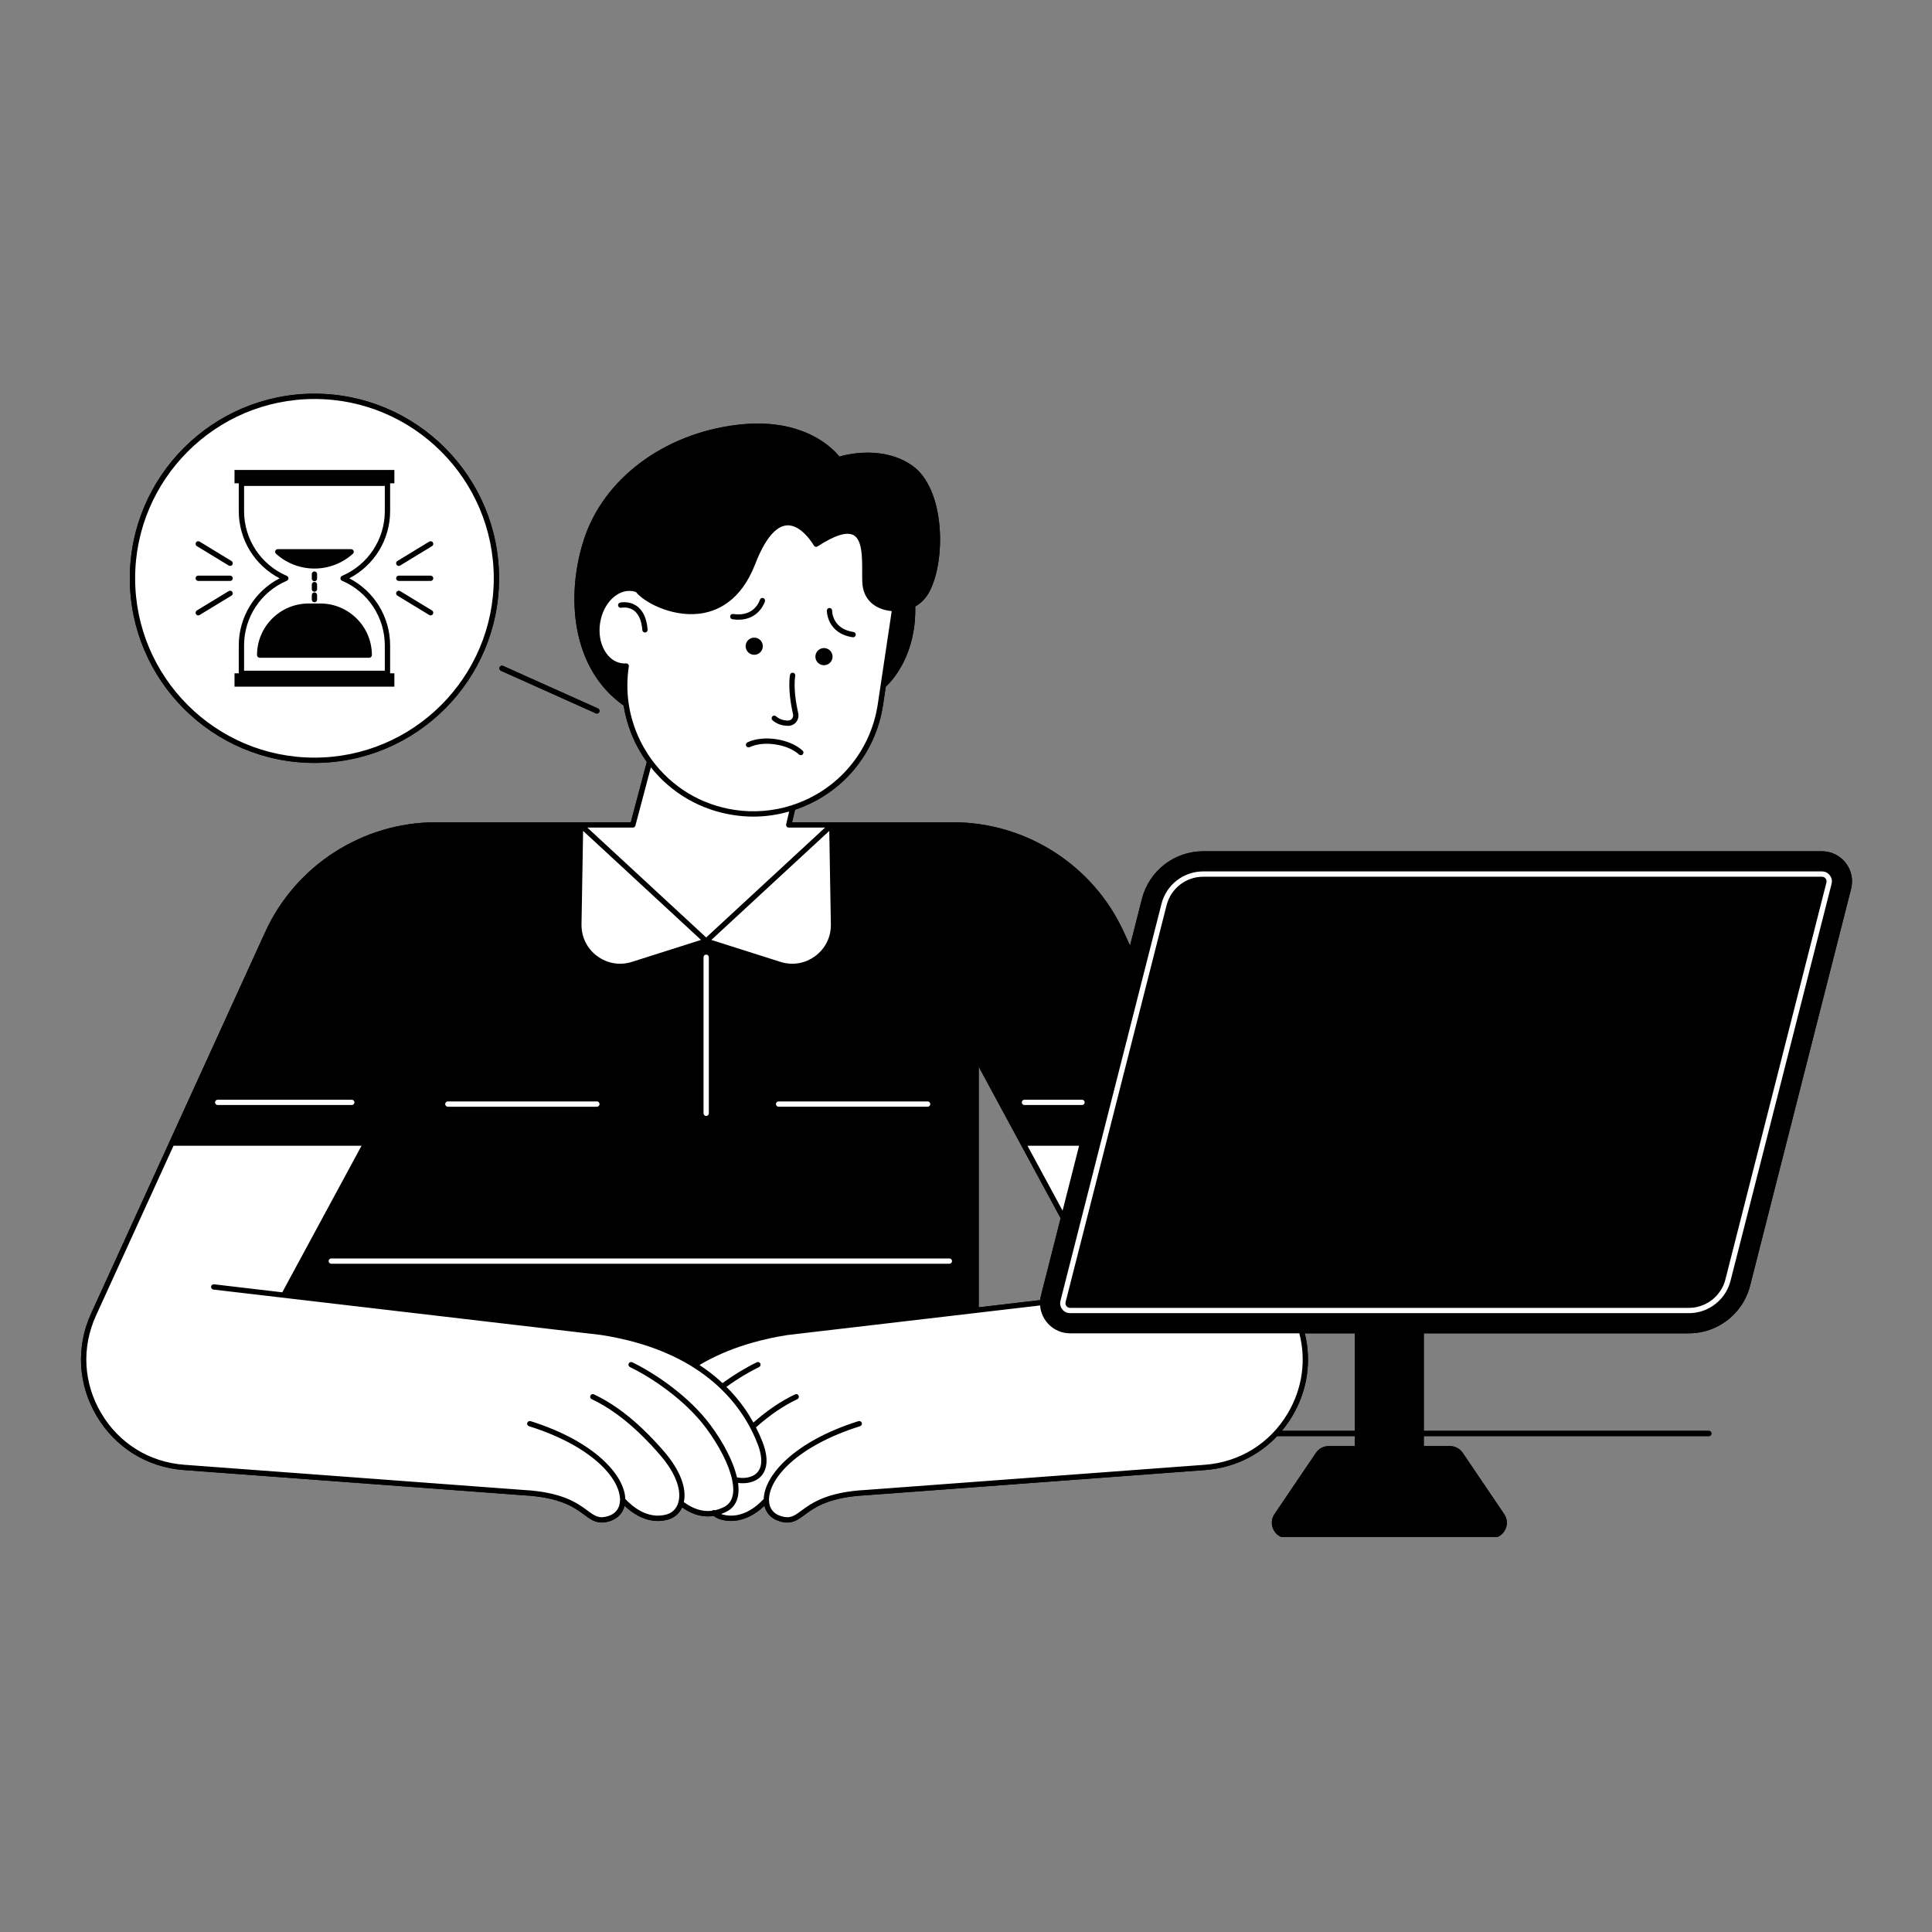
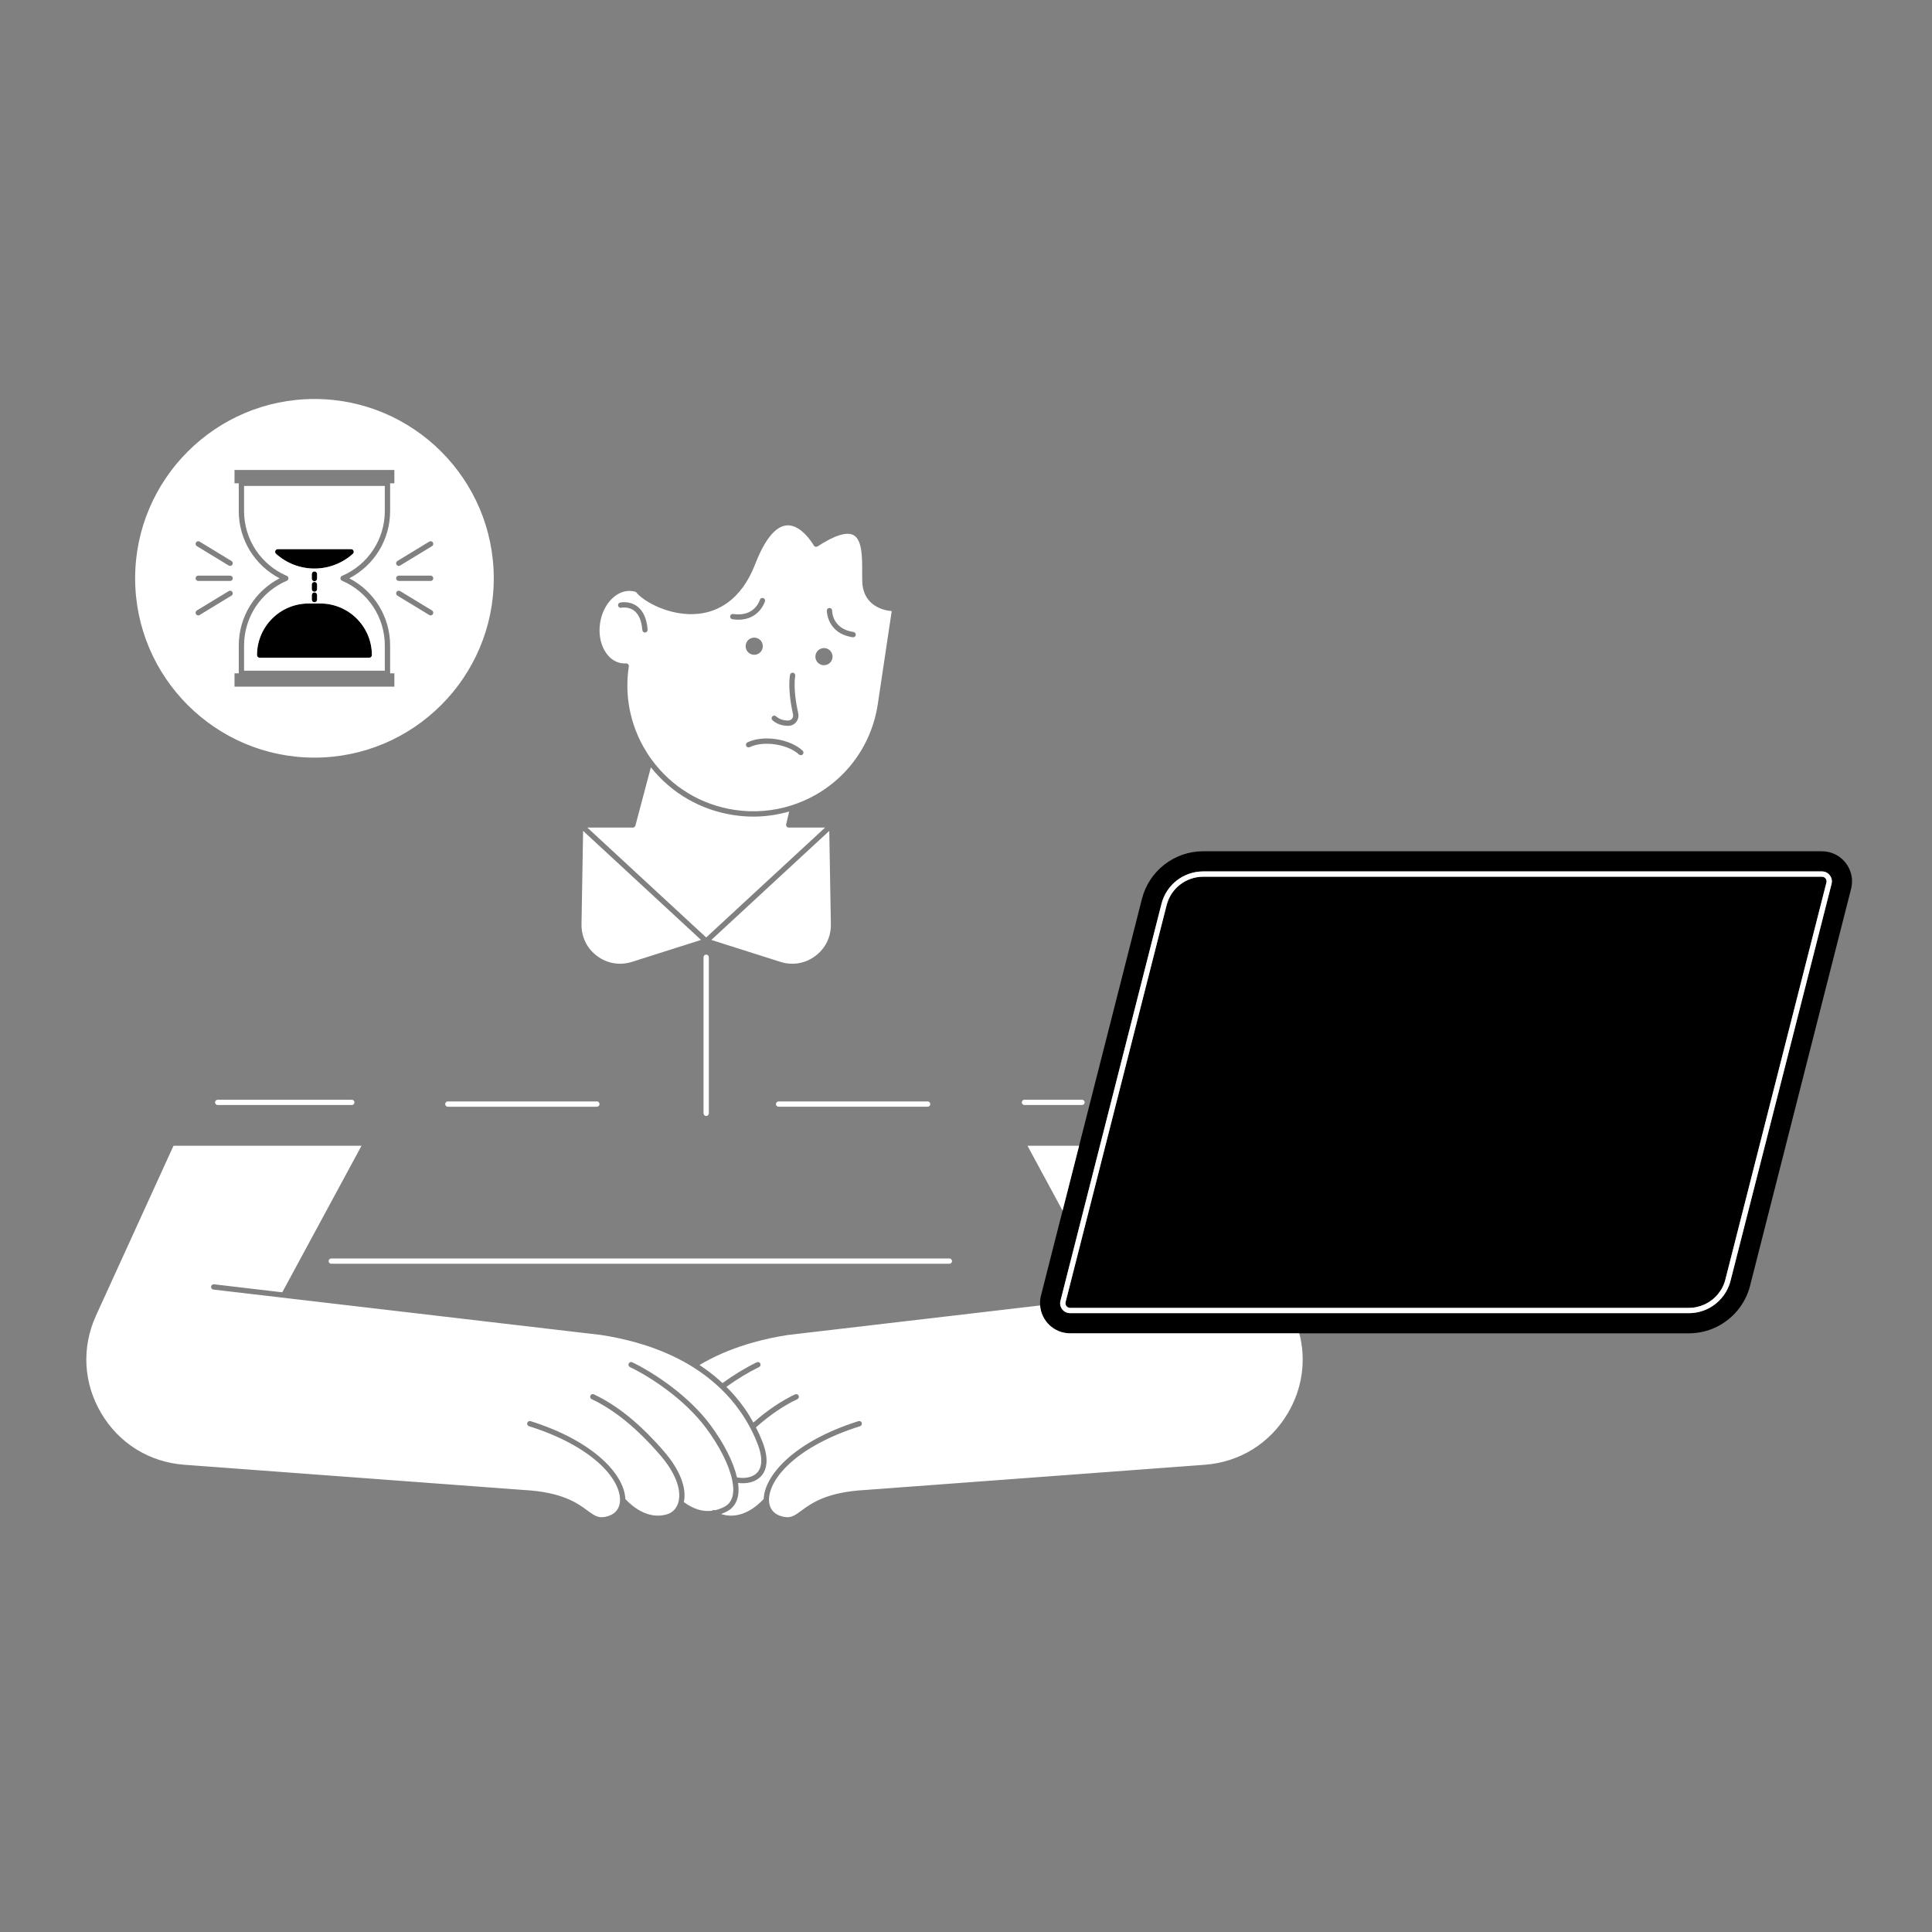
<svg xmlns="http://www.w3.org/2000/svg" width="500" zoomAndPan="magnify" viewBox="0 0 375 375" height="500" preserveAspectRatio="xMidYMid meet" version="1.0">
  <rect x="0" y="0" width="375" height="375" fill="#808080" stroke="none" />
  <defs>
    <clipPath id="9911f79f3b">
-       <path d="M 15 76.316 L 360 76.316 L 360 298.316 L 15 298.316 Z M 15 76.316 " clip-rule="nonzero" />
-     </clipPath>
+       </clipPath>
    <clipPath id="3118e3fd9d">
-       <path d="M 15 76.316 L 333 76.316 L 333 298.316 L 15 298.316 Z M 15 76.316 " clip-rule="nonzero" />
-     </clipPath>
+       </clipPath>
  </defs>
  <g clip-path="url(#9911f79f3b)">
-     <path fill="#000000" d="M 96.969 129.512 C 97.086 129.25 97.391 129.133 97.648 129.25 L 116.066 137.512 C 116.328 137.629 116.441 137.934 116.324 138.191 C 116.242 138.383 116.051 138.496 115.855 138.496 C 115.785 138.496 115.715 138.484 115.645 138.453 L 97.227 130.191 C 96.969 130.074 96.852 129.77 96.969 129.512 Z M 61.035 148.082 C 80.793 148.082 96.867 132.008 96.867 112.25 C 96.867 92.492 80.793 76.414 61.035 76.414 C 41.273 76.414 25.199 92.488 25.199 112.25 C 25.199 132.008 41.273 148.082 61.035 148.082 Z M 359.297 172.516 L 351.738 202.207 L 339.688 249.559 C 339.23 251.355 338.391 252.973 337.266 254.328 C 334.996 257.09 331.559 258.797 327.805 258.797 L 276.359 258.797 L 276.359 277.727 L 331.68 277.727 C 331.965 277.727 332.195 277.957 332.195 278.238 C 332.195 278.523 331.965 278.754 331.68 278.754 L 276.359 278.754 L 276.359 280.684 L 281.438 280.684 C 282.434 280.684 283.359 281.176 283.914 282 L 291.957 293.883 C 292.59 294.82 292.652 295.977 292.121 296.973 C 291.594 297.969 290.602 298.562 289.477 298.562 L 249.859 298.562 C 248.734 298.562 247.746 297.969 247.219 296.973 C 246.688 295.977 246.75 294.82 247.383 293.883 L 255.422 282 C 255.977 281.176 256.902 280.684 257.902 280.684 L 262.977 280.684 L 262.977 278.754 L 247.887 278.754 C 244.258 282.586 239.367 284.934 233.91 285.336 L 168.094 290.227 C 160.82 290.613 158.137 292.59 156.18 294.031 C 155.082 294.84 154.16 295.52 152.816 295.52 C 152.352 295.52 151.836 295.438 151.25 295.254 C 149.719 294.773 148.723 293.711 148.375 292.273 C 146.379 294.191 144.121 295.211 141.891 295.211 C 141.246 295.211 140.602 295.125 139.965 294.953 C 139.426 294.805 138.938 294.559 138.508 294.234 C 138.129 294.293 137.75 294.332 137.375 294.332 C 135.723 294.332 134.078 293.754 132.395 292.594 C 131.859 293.766 130.887 294.609 129.641 294.953 C 128.969 295.137 128.32 295.219 127.695 295.219 C 124.867 295.219 122.574 293.551 121.23 292.273 C 120.887 293.711 119.887 294.773 118.359 295.254 C 117.77 295.438 117.258 295.516 116.793 295.516 C 115.449 295.516 114.523 294.836 113.43 294.031 C 111.469 292.586 108.789 290.609 101.523 290.227 L 35.695 285.336 C 28.57 284.809 22.395 280.977 18.758 274.828 C 15.117 268.676 14.734 261.422 17.699 254.922 L 51.469 180.922 C 57.375 167.969 70.395 159.602 84.633 159.602 L 122.438 159.602 L 125.543 147.891 C 123.211 144.648 121.66 140.879 121.047 136.945 C 110.836 129.758 109.801 115.613 113.336 104.727 C 117.152 92.945 128.801 84.207 143.008 82.469 C 155.945 80.883 161.727 87.121 162.918 88.625 C 164.574 88.145 171.48 86.484 177.039 90.359 C 183.383 94.785 183.656 108.465 180.465 114.711 C 179.703 116.199 178.684 117.129 177.645 117.715 C 177.852 126.785 173.539 131.766 171.922 133.305 L 171.402 136.797 C 169.973 146.332 163.438 154.105 154.312 157.168 L 153.742 159.602 L 184.977 159.602 C 199.215 159.602 212.23 167.969 218.137 180.922 L 219.34 183.555 L 221.652 174.469 C 223.035 169.035 227.93 165.23 233.535 165.23 L 353.633 165.23 C 357.445 165.23 360.234 168.82 359.297 172.516 Z M 201.898 252.348 C 201.93 252.07 201.973 251.793 202.043 251.512 L 205.871 236.461 L 189.973 207.062 L 189.973 253.746 Z M 262.977 258.797 L 253.258 258.797 C 254.598 264.211 253.781 269.875 250.852 274.828 C 250.238 275.863 249.551 276.828 248.801 277.727 L 262.977 277.727 Z M 262.977 258.797 " fill-opacity="1" fill-rule="nonzero" />
-   </g>
-   <path fill="#000000" d="M 184.977 160.633 L 160.141 160.633 L 137.07 181.961 L 114 160.633 L 84.633 160.633 C 70.797 160.633 58.148 168.766 52.406 181.352 L 33.676 222.395 L 70.172 222.395 L 70.305 222.148 C 70.309 222.141 70.312 222.141 70.316 222.133 L 79.414 205.305 C 79.551 205.055 79.863 204.961 80.113 205.098 C 80.363 205.23 80.457 205.543 80.32 205.793 L 71.215 222.637 C 71.211 222.641 71.207 222.645 71.203 222.648 L 55.891 250.965 L 116.812 258.098 C 119.234 258.473 121.566 258.977 123.77 259.598 C 127.25 260.578 130.457 261.875 133.301 263.449 C 133.789 263.719 134.289 264.012 134.805 264.328 C 135.309 264.02 135.812 263.719 136.312 263.445 C 139.156 261.875 142.363 260.578 145.84 259.598 C 148.043 258.977 150.375 258.473 152.777 258.102 L 188.941 253.867 L 188.941 189.844 C 188.941 189.559 189.172 189.328 189.457 189.328 C 189.738 189.328 189.969 189.559 189.969 189.844 L 189.969 204.898 L 199.434 222.391 L 209.453 222.391 L 210.32 218.984 L 218.934 185.145 L 217.203 181.348 C 211.461 168.762 198.812 160.633 184.977 160.633 Z M 68.281 214.484 L 42.258 214.484 C 41.973 214.484 41.742 214.254 41.742 213.973 C 41.742 213.688 41.973 213.457 42.258 213.457 L 68.281 213.457 C 68.566 213.457 68.797 213.688 68.797 213.973 C 68.797 214.254 68.566 214.484 68.281 214.484 Z M 180.57 214.301 C 180.57 214.586 180.34 214.816 180.059 214.816 L 151.125 214.816 C 150.84 214.816 150.609 214.582 150.609 214.301 C 150.609 214.016 150.84 213.785 151.125 213.785 L 180.059 213.785 C 180.34 213.785 180.57 214.016 180.57 214.301 Z M 136.555 185.801 C 136.555 185.516 136.785 185.285 137.07 185.285 C 137.355 185.285 137.586 185.516 137.586 185.801 L 137.586 216.094 C 137.586 216.379 137.355 216.609 137.07 216.609 C 136.785 216.609 136.555 216.379 136.555 216.094 Z M 161.27 179.406 C 161.312 181.855 160.211 184.098 158.246 185.562 C 156.281 187.027 153.816 187.441 151.48 186.699 L 138.07 182.438 L 160.961 161.273 Z M 113.18 161.277 L 136.07 182.441 L 122.66 186.699 C 120.324 187.441 117.859 187.027 115.895 185.562 C 113.93 184.102 112.828 181.855 112.871 179.406 Z M 86.926 213.785 L 115.859 213.785 C 116.145 213.785 116.371 214.016 116.371 214.301 C 116.371 214.582 116.141 214.812 115.859 214.812 L 86.926 214.812 C 86.641 214.812 86.41 214.582 86.41 214.301 C 86.41 214.016 86.641 213.785 86.926 213.785 Z M 184.277 245.293 L 64.301 245.293 C 64.016 245.293 63.785 245.062 63.785 244.781 C 63.785 244.496 64.016 244.266 64.301 244.266 L 184.277 244.266 C 184.562 244.266 184.789 244.496 184.789 244.781 C 184.789 245.062 184.559 245.293 184.277 245.293 Z M 210.023 214.484 L 198.848 214.484 C 198.562 214.484 198.332 214.254 198.332 213.973 C 198.332 213.688 198.566 213.457 198.848 213.457 L 210.023 213.457 C 210.305 213.457 210.535 213.688 210.535 213.973 C 210.535 214.254 210.305 214.484 210.023 214.484 Z M 262.977 258.797 L 276.359 258.797 L 276.359 280.684 L 262.977 280.684 Z M 257.902 281.711 L 281.434 281.711 C 282.09 281.711 282.695 282.035 283.059 282.574 L 291.105 294.461 C 291.52 295.074 291.559 295.832 291.211 296.488 C 290.863 297.141 290.215 297.531 289.477 297.531 L 249.859 297.531 C 249.121 297.531 248.473 297.141 248.129 296.488 C 247.777 295.836 247.82 295.074 248.234 294.461 L 256.273 282.574 C 256.637 282.035 257.246 281.711 257.902 281.711 Z M 257.902 281.711 " fill-opacity="1" fill-rule="nonzero" />
+     </g>
  <g clip-path="url(#3118e3fd9d)">
-     <path fill="#000000" d="M 61.035 148.082 C 80.793 148.082 96.867 132.008 96.867 112.25 C 96.867 92.492 80.793 76.414 61.035 76.414 C 41.273 76.414 25.199 92.488 25.199 112.25 C 25.199 132.008 41.273 148.082 61.035 148.082 Z M 61.035 77.445 C 80.227 77.445 95.84 93.059 95.84 112.25 C 95.84 131.441 80.227 147.055 61.035 147.055 C 41.844 147.055 26.23 131.441 26.23 112.25 C 26.23 93.059 41.844 77.445 61.035 77.445 Z M 76.547 130.691 L 75.723 130.691 L 75.723 125.289 C 75.723 119.77 72.648 114.762 67.801 112.25 C 72.648 109.734 75.723 104.73 75.723 99.207 L 75.723 93.805 L 76.547 93.805 L 76.547 91.223 L 45.52 91.223 L 45.52 93.805 L 46.344 93.805 L 46.344 99.207 C 46.344 104.73 49.422 109.734 54.27 112.25 C 49.422 114.762 46.344 119.766 46.344 125.289 L 46.344 130.691 L 45.52 130.691 L 45.52 133.277 L 76.547 133.277 Z M 47.375 125.289 C 47.375 119.809 50.633 114.875 55.676 112.723 C 55.863 112.641 55.988 112.457 55.988 112.25 C 55.988 112.043 55.863 111.855 55.676 111.777 C 50.633 109.621 47.375 104.688 47.375 99.207 L 47.375 94.32 L 74.691 94.32 L 74.691 99.207 C 74.691 104.688 71.434 109.621 66.391 111.777 C 66.203 111.855 66.078 112.043 66.078 112.25 C 66.078 112.457 66.203 112.641 66.391 112.723 C 71.434 114.875 74.691 119.809 74.691 125.289 L 74.691 130.176 L 47.375 130.176 Z M 76.887 112.25 C 76.887 111.965 77.117 111.734 77.402 111.734 L 83.586 111.734 C 83.871 111.734 84.102 111.965 84.102 112.25 C 84.102 112.531 83.871 112.762 83.586 112.762 L 77.402 112.762 C 77.117 112.766 76.887 112.531 76.887 112.25 Z M 84.027 119.199 C 83.93 119.359 83.762 119.449 83.586 119.449 C 83.496 119.449 83.402 119.422 83.32 119.371 L 77.133 115.609 C 76.891 115.461 76.812 115.145 76.961 114.902 C 77.109 114.656 77.426 114.582 77.668 114.73 L 83.855 118.492 C 84.098 118.641 84.176 118.957 84.027 119.199 Z M 76.961 109.598 C 76.812 109.355 76.891 109.035 77.133 108.891 L 83.32 105.125 C 83.562 104.977 83.879 105.055 84.027 105.297 C 84.176 105.539 84.098 105.855 83.855 106.004 L 77.668 109.77 C 77.586 109.82 77.492 109.844 77.402 109.844 C 77.227 109.844 77.059 109.758 76.961 109.598 Z M 37.965 112.25 C 37.965 111.965 38.195 111.734 38.48 111.734 L 44.668 111.734 C 44.949 111.734 45.18 111.965 45.18 112.25 C 45.18 112.531 44.949 112.762 44.668 112.762 L 38.48 112.762 C 38.195 112.766 37.965 112.531 37.965 112.25 Z M 38.039 105.297 C 38.188 105.055 38.508 104.977 38.746 105.125 L 44.934 108.891 C 45.176 109.035 45.254 109.355 45.105 109.598 C 45.008 109.758 44.84 109.844 44.668 109.844 C 44.574 109.844 44.484 109.82 44.398 109.77 L 38.211 106.004 C 37.969 105.855 37.891 105.539 38.039 105.297 Z M 45.105 114.902 C 45.254 115.145 45.176 115.461 44.934 115.609 L 38.746 119.371 C 38.664 119.422 38.57 119.449 38.48 119.449 C 38.305 119.449 38.137 119.359 38.039 119.199 C 37.891 118.957 37.969 118.641 38.211 118.492 L 44.398 114.73 C 44.641 114.582 44.957 114.656 45.105 114.902 Z M 96.969 129.512 C 97.086 129.25 97.391 129.133 97.648 129.25 L 116.066 137.512 C 116.328 137.629 116.441 137.934 116.324 138.191 C 116.242 138.383 116.051 138.496 115.855 138.496 C 115.785 138.496 115.715 138.484 115.645 138.453 L 97.227 130.191 C 96.969 130.074 96.852 129.77 96.969 129.512 Z M 276.359 278.754 L 276.359 277.723 L 331.68 277.723 C 331.965 277.723 332.195 277.957 332.195 278.238 C 332.195 278.523 331.965 278.754 331.68 278.754 Z M 248.801 277.723 C 249.551 276.824 250.238 275.863 250.852 274.828 C 253.781 269.875 254.598 264.211 253.258 258.797 L 252.195 258.797 C 253.559 264.023 252.797 269.516 249.965 274.301 C 246.5 280.16 240.621 283.805 233.836 284.309 L 168.027 289.199 C 160.457 289.602 157.516 291.77 155.566 293.203 C 154.141 294.254 153.355 294.836 151.559 294.27 C 150.094 293.812 149.277 292.711 149.262 291.168 C 149.262 291.164 149.266 291.16 149.266 291.152 C 149.266 291.148 149.262 291.141 149.262 291.133 C 149.254 286.918 154.773 280.652 166.934 276.824 C 167.203 276.738 167.355 276.449 167.27 276.18 C 167.184 275.91 166.895 275.758 166.621 275.844 C 154.141 279.773 148.383 286.371 148.238 290.949 C 146.992 292.297 143.957 294.98 140.238 293.957 C 140.148 293.934 140.07 293.891 139.98 293.859 C 140.324 293.734 140.672 293.59 141.016 293.414 C 142.332 292.746 143.738 291.238 143.258 287.836 C 143.543 287.871 143.836 287.895 144.141 287.895 C 145.305 287.895 146.574 287.594 147.504 286.75 C 148.25 286.074 149.059 284.77 148.699 282.398 C 148.582 281.598 148.34 280.738 147.988 279.84 C 147.613 278.879 147.188 277.949 146.73 277.051 C 149.402 274.676 152.105 272.832 154.766 271.574 C 155.023 271.453 155.133 271.148 155.012 270.891 C 154.891 270.633 154.586 270.523 154.328 270.645 C 151.641 271.914 148.918 273.758 146.23 276.121 C 145.699 275.16 145.129 274.219 144.504 273.336 C 143.473 271.867 142.289 270.477 140.988 269.184 C 143.09 267.672 145.27 266.348 147.336 265.348 C 147.594 265.223 147.699 264.914 147.578 264.66 C 147.453 264.402 147.145 264.297 146.891 264.422 C 144.719 265.469 142.43 266.867 140.234 268.457 C 140.023 268.258 139.816 268.062 139.594 267.867 C 138.422 266.824 137.133 265.848 135.77 264.949 C 136.117 264.738 136.465 264.539 136.809 264.352 C 139.586 262.812 142.723 261.547 146.121 260.59 C 148.281 259.977 150.574 259.484 152.918 259.121 L 201.883 253.387 C 201.855 253.047 201.863 252.699 201.898 252.348 L 189.973 253.746 L 189.973 207.062 L 205.875 236.461 L 206.25 234.988 L 199.434 222.395 L 189.973 204.898 L 189.973 189.844 C 189.973 189.559 189.742 189.332 189.457 189.332 C 189.172 189.332 188.941 189.562 188.941 189.844 L 188.941 253.867 L 152.781 258.102 C 150.379 258.473 148.043 258.977 145.844 259.598 C 142.367 260.578 139.16 261.875 136.312 263.449 C 135.816 263.719 135.309 264.02 134.805 264.332 C 134.289 264.012 133.793 263.719 133.301 263.449 C 130.457 261.875 127.25 260.582 123.77 259.598 C 121.57 258.977 119.234 258.473 116.812 258.098 L 55.895 250.965 L 71.207 222.648 C 71.207 222.645 71.215 222.645 71.215 222.637 L 80.324 205.793 C 80.461 205.543 80.367 205.23 80.117 205.098 C 79.863 204.961 79.551 205.055 79.418 205.305 L 70.316 222.133 C 70.316 222.141 70.309 222.145 70.305 222.148 L 70.172 222.395 L 54.793 250.836 L 41.543 249.285 C 41.266 249.254 41.004 249.453 40.973 249.734 C 40.938 250.02 41.141 250.273 41.422 250.305 L 116.676 259.117 C 119.039 259.484 121.328 259.977 123.492 260.59 C 126.895 261.551 130.031 262.816 132.805 264.352 C 133.367 264.66 133.934 264.992 134.539 265.371 C 136.113 266.359 137.586 267.457 138.914 268.637 C 139.234 268.922 139.543 269.203 139.84 269.488 C 141.266 270.852 142.551 272.344 143.66 273.93 C 144.383 274.953 145.051 276.039 145.641 277.164 C 146.16 278.148 146.613 279.145 147.031 280.215 C 147.355 281.043 147.578 281.828 147.684 282.555 C 147.918 284.098 147.625 285.254 146.812 285.988 C 145.801 286.91 144.219 286.984 143.051 286.758 C 142.363 283.777 140.492 280.086 137.859 276.547 C 133.727 271 127.121 266.547 122.723 264.422 C 122.465 264.293 122.16 264.406 122.035 264.66 C 121.914 264.918 122.02 265.223 122.273 265.348 C 126.57 267.426 133.012 271.766 137.035 277.164 C 139.68 280.715 141.535 284.41 142.125 287.301 C 142.668 289.945 142.137 291.691 140.551 292.496 C 139.949 292.801 139.348 293.016 138.758 293.145 C 138.57 293.059 138.355 293.09 138.199 293.234 C 136.406 293.473 134.609 292.926 132.734 291.566 C 133.332 288.844 131.973 285.309 128.945 281.793 C 124.344 276.461 119.875 272.816 115.285 270.645 C 115.027 270.523 114.723 270.633 114.598 270.891 C 114.477 271.148 114.586 271.453 114.844 271.574 C 119.305 273.684 123.66 277.246 128.164 282.465 C 131.098 285.871 132.371 289.215 131.66 291.648 C 131.316 292.828 130.504 293.652 129.371 293.961 C 125.648 294.984 122.617 292.301 121.371 290.949 C 121.227 286.375 115.473 279.773 102.988 275.844 C 102.715 275.758 102.426 275.91 102.344 276.18 C 102.258 276.453 102.406 276.742 102.68 276.828 C 114.84 280.652 120.359 286.922 120.352 291.137 C 120.352 291.145 120.348 291.148 120.348 291.156 C 120.348 291.16 120.348 291.164 120.348 291.168 C 120.332 292.711 119.52 293.812 118.055 294.27 C 116.258 294.836 115.473 294.258 114.043 293.203 C 112.094 291.77 109.152 289.602 101.59 289.199 L 35.777 284.312 C 28.988 283.809 23.109 280.16 19.645 274.305 C 16.18 268.449 15.816 261.539 18.641 255.348 L 33.68 222.395 L 52.41 181.352 C 58.148 168.766 70.797 160.633 84.637 160.633 L 122.836 160.633 C 123.07 160.633 123.273 160.477 123.332 160.25 L 126.336 148.938 C 130.355 153.973 136.035 157.258 142.445 158.215 C 143.695 158.406 144.973 158.504 146.246 158.504 C 148.598 158.504 150.922 158.156 153.18 157.516 L 152.594 160 C 152.559 160.152 152.594 160.312 152.691 160.438 C 152.793 160.559 152.941 160.633 153.098 160.633 L 184.98 160.633 C 198.816 160.633 211.465 168.762 217.207 181.348 L 218.938 185.145 L 219.344 183.555 L 218.141 180.922 C 212.234 167.969 199.219 159.602 184.977 159.602 L 153.746 159.602 L 154.316 157.168 C 163.441 154.105 169.977 146.332 171.406 136.797 L 171.926 133.305 C 173.543 131.766 177.855 126.785 177.648 117.715 C 178.688 117.129 179.707 116.199 180.469 114.711 C 183.66 108.465 183.387 94.785 177.043 90.359 C 171.484 86.484 164.578 88.145 162.922 88.625 C 161.727 87.121 155.945 80.883 143.012 82.469 C 128.805 84.207 117.156 92.945 113.336 104.723 C 109.805 115.613 110.836 129.758 121.051 136.945 C 121.668 140.875 123.215 144.648 125.547 147.891 L 122.441 159.602 L 84.637 159.602 C 70.398 159.602 57.379 167.969 51.473 180.922 L 17.699 254.922 C 14.734 261.422 15.117 268.676 18.758 274.828 C 22.398 280.977 28.57 284.809 35.699 285.336 L 101.523 290.227 C 108.789 290.613 111.473 292.586 113.43 294.031 C 114.523 294.836 115.449 295.516 116.793 295.516 C 117.258 295.516 117.77 295.438 118.359 295.254 C 119.887 294.773 120.887 293.711 121.234 292.273 C 122.574 293.551 124.867 295.219 127.695 295.219 C 128.32 295.219 128.973 295.137 129.645 294.953 C 130.887 294.609 131.859 293.766 132.395 292.594 C 134.078 293.754 135.723 294.332 137.375 294.332 C 137.754 294.332 138.129 294.293 138.508 294.234 C 138.938 294.559 139.426 294.805 139.965 294.953 C 140.602 295.125 141.246 295.211 141.895 295.211 C 144.121 295.211 146.383 294.191 148.375 292.273 C 148.723 293.711 149.723 294.773 151.25 295.254 C 151.836 295.438 152.352 295.52 152.816 295.52 C 154.16 295.52 155.086 294.836 156.18 294.031 C 158.137 292.59 160.82 290.613 168.094 290.227 L 233.914 285.336 C 239.367 284.934 244.258 282.586 247.891 278.754 L 262.977 278.754 L 262.977 277.723 Z M 153.719 156.289 C 153.699 156.297 153.68 156.305 153.66 156.312 C 150.094 157.457 146.27 157.758 142.594 157.199 C 136.113 156.23 130.402 152.785 126.523 147.5 C 126.52 147.496 126.52 147.492 126.516 147.488 C 124.156 144.277 122.605 140.504 122.027 136.574 C 121.68 134.199 121.688 131.789 122.051 129.359 C 122.074 129.207 122.027 129.047 121.926 128.934 C 121.82 128.82 121.668 128.758 121.516 128.766 C 121.168 128.785 120.906 128.777 120.66 128.734 C 119.289 128.531 118.098 127.629 117.305 126.191 C 116.484 124.707 116.191 122.848 116.473 120.953 C 117.055 117.094 119.875 114.305 122.758 114.734 C 122.973 114.766 123.199 114.828 123.449 114.914 C 124.844 116.742 130.121 119.734 135.625 119.129 C 139.074 118.746 143.773 116.766 146.586 109.488 C 148.422 104.73 150.539 102.137 152.711 101.977 C 155.602 101.762 157.934 105.836 157.957 105.879 C 158.027 106 158.148 106.09 158.285 106.125 C 158.422 106.156 158.57 106.133 158.688 106.059 C 162.008 103.895 164.359 103.16 165.676 103.879 C 167.359 104.793 167.352 108.18 167.344 110.898 C 167.344 111.645 167.344 112.352 167.371 112.988 C 167.605 118.023 172.273 118.531 172.777 118.57 C 172.828 118.582 172.934 118.598 173.082 118.617 L 170.383 136.648 C 169 145.887 162.613 153.414 153.719 156.289 Z M 161.578 127.703 C 161.445 128.609 160.594 129.234 159.688 129.102 C 158.773 128.965 158.145 128.117 158.285 127.207 C 158.422 126.301 159.27 125.672 160.18 125.805 C 161.09 125.941 161.715 126.789 161.578 127.703 Z M 144.746 125.18 C 144.883 124.27 145.73 123.645 146.645 123.781 C 147.551 123.918 148.18 124.766 148.043 125.676 C 147.906 126.582 147.062 127.211 146.148 127.078 C 145.238 126.941 144.613 126.094 144.746 125.18 Z M 143.34 120.285 C 142.969 120.285 142.578 120.258 142.16 120.195 C 141.879 120.152 141.684 119.891 141.727 119.609 C 141.77 119.328 142.027 119.133 142.312 119.176 C 146.445 119.793 147.449 116.566 147.492 116.43 C 147.57 116.156 147.855 116 148.129 116.078 C 148.402 116.156 148.559 116.441 148.48 116.715 C 148.469 116.754 147.406 120.285 143.34 120.285 Z M 166.098 123.258 C 166.062 123.512 165.84 123.695 165.59 123.695 C 165.566 123.695 165.539 123.695 165.516 123.691 C 160.469 122.934 160.488 118.555 160.488 118.512 C 160.492 118.23 160.723 118.004 161.004 118.004 L 161.012 118.004 C 161.297 118.012 161.523 118.242 161.516 118.527 C 161.516 118.68 161.539 122.055 165.668 122.672 C 165.949 122.715 166.141 122.977 166.098 123.258 Z M 149.938 139.801 C 149.727 139.609 149.707 139.285 149.898 139.07 C 150.086 138.859 150.41 138.84 150.625 139.031 C 151.234 139.578 152.035 139.855 152.996 139.855 C 153.277 139.836 153.555 139.727 153.734 139.5 C 153.922 139.266 153.992 138.965 153.93 138.676 C 153.539 136.941 152.941 133.637 153.336 131.008 C 153.379 130.727 153.645 130.539 153.922 130.574 C 154.203 130.617 154.398 130.879 154.355 131.16 C 153.984 133.625 154.559 136.785 154.934 138.449 C 155.066 139.051 154.922 139.668 154.539 140.145 C 154.16 140.617 153.602 140.883 153 140.883 L 152.992 140.883 C 151.793 140.883 150.734 140.508 149.938 139.801 Z M 155.785 145.691 C 155.996 145.887 156.008 146.211 155.816 146.422 C 155.715 146.531 155.574 146.586 155.438 146.586 C 155.312 146.586 155.188 146.543 155.09 146.449 C 154.039 145.484 152.363 144.77 150.492 144.492 C 148.625 144.207 146.812 144.402 145.52 145.02 C 145.262 145.141 144.953 145.031 144.832 144.777 C 144.711 144.52 144.82 144.211 145.074 144.09 C 146.551 143.387 148.578 143.16 150.648 143.473 C 152.715 143.781 154.586 144.59 155.785 145.691 Z M 125.703 122.211 C 125.727 122.496 125.516 122.742 125.23 122.766 C 125.215 122.766 125.203 122.77 125.188 122.77 C 124.922 122.77 124.699 122.562 124.676 122.293 C 124.531 120.473 123.984 119.195 123.047 118.504 C 121.938 117.68 120.602 117.961 120.59 117.965 C 120.316 118.027 120.039 117.852 119.977 117.578 C 119.914 117.301 120.086 117.027 120.359 116.961 C 120.434 116.945 122.148 116.566 123.648 117.668 C 124.844 118.543 125.535 120.07 125.703 122.211 Z M 257.902 280.684 C 256.902 280.684 255.977 281.176 255.422 282 L 247.383 293.883 C 246.75 294.82 246.688 295.977 247.219 296.973 C 247.746 297.969 248.734 298.562 249.859 298.562 L 289.477 298.562 C 290.602 298.562 291.594 297.969 292.121 296.973 C 292.652 295.977 292.59 294.82 291.957 293.883 L 283.914 282 C 283.359 281.176 282.434 280.684 281.438 280.684 Z M 283.062 282.578 L 291.105 294.461 C 291.52 295.074 291.562 295.836 291.211 296.488 C 290.863 297.141 290.215 297.531 289.477 297.531 L 249.859 297.531 C 249.121 297.531 248.477 297.145 248.129 296.488 C 247.777 295.836 247.82 295.078 248.234 294.461 L 256.273 282.574 C 256.637 282.035 257.246 281.715 257.906 281.715 L 281.438 281.715 C 282.09 281.711 282.695 282.035 283.062 282.578 Z M 283.062 282.578 " fill-opacity="1" fill-rule="nonzero" />
-   </g>
+     </g>
  <path fill="#010000" d="M 61.031 110.355 C 58.277 110.355 55.629 109.336 53.574 107.488 C 53.414 107.344 53.359 107.121 53.438 106.922 C 53.512 106.723 53.703 106.59 53.918 106.59 L 68.152 106.59 C 68.363 106.59 68.555 106.723 68.633 106.922 C 68.707 107.121 68.652 107.344 68.496 107.488 C 66.441 109.336 63.789 110.355 61.031 110.355 Z M 61.547 111.43 C 61.547 111.145 61.316 110.914 61.035 110.914 C 60.75 110.914 60.52 111.145 60.52 111.43 L 60.52 112.309 C 60.52 112.59 60.75 112.82 61.035 112.82 C 61.316 112.82 61.547 112.59 61.547 112.309 Z M 61.547 113.469 C 61.547 113.184 61.316 112.953 61.035 112.953 C 60.75 112.953 60.52 113.188 60.52 113.469 L 60.52 114.348 C 60.52 114.633 60.75 114.863 61.035 114.863 C 61.316 114.863 61.547 114.633 61.547 114.348 Z M 61.035 114.992 C 60.75 114.992 60.52 115.223 60.52 115.508 L 60.52 116.387 C 60.52 116.672 60.75 116.898 61.035 116.898 C 61.316 116.898 61.547 116.668 61.547 116.387 L 61.547 115.508 C 61.547 115.223 61.316 114.992 61.035 114.992 Z M 62.168 117.137 L 59.898 117.137 C 54.379 117.137 49.887 121.629 49.887 127.152 C 49.887 127.438 50.117 127.668 50.398 127.668 L 71.668 127.668 C 71.953 127.668 72.184 127.434 72.184 127.152 C 72.184 121.629 67.691 117.137 62.168 117.137 Z M 353.637 170.172 L 233.539 170.172 C 230.188 170.172 227.27 172.441 226.441 175.688 L 206.832 252.734 C 206.742 253.086 206.871 253.348 206.992 253.504 C 207.117 253.664 207.34 253.855 207.707 253.855 L 327.805 253.855 C 330 253.855 332.062 252.879 333.461 251.176 C 334.148 250.344 334.633 249.391 334.898 248.336 L 354.508 171.297 C 354.598 170.941 354.469 170.68 354.344 170.52 C 354.219 170.359 353.996 170.172 353.637 170.172 Z M 359.297 172.516 L 351.738 202.207 L 339.688 249.559 C 339.23 251.355 338.391 252.973 337.266 254.328 C 334.996 257.09 331.559 258.797 327.805 258.797 L 207.707 258.797 C 204.547 258.797 202.098 256.332 201.883 253.387 C 201.855 253.047 201.859 252.699 201.898 252.348 C 201.93 252.07 201.973 251.793 202.043 251.512 L 205.871 236.461 L 206.246 234.988 L 209.453 222.395 L 210.32 218.984 L 218.934 185.148 L 219.34 183.555 L 221.652 174.469 C 223.035 169.035 227.93 165.23 233.539 165.23 L 353.633 165.23 C 357.445 165.23 360.234 168.82 359.297 172.516 Z M 355.156 169.887 C 354.941 169.609 354.457 169.141 353.637 169.141 L 233.539 169.141 C 229.715 169.141 226.387 171.73 225.445 175.434 L 205.836 252.48 C 205.633 253.273 205.965 253.859 206.18 254.137 C 206.398 254.418 206.883 254.883 207.707 254.883 L 327.805 254.883 C 330.309 254.883 332.66 253.773 334.254 251.832 C 335.039 250.883 335.594 249.793 335.898 248.59 L 355.508 171.551 C 355.707 170.754 355.375 170.168 355.156 169.887 Z M 355.156 169.887 " fill-opacity="1" fill-rule="nonzero" />
  <path fill="#ffffff" d="M 61.035 147.055 C 80.227 147.055 95.84 131.441 95.84 112.25 C 95.84 93.059 80.227 77.445 61.035 77.445 C 41.844 77.445 26.23 93.059 26.23 112.25 C 26.23 131.441 41.844 147.055 61.035 147.055 Z M 44.934 115.609 L 38.746 119.371 C 38.664 119.422 38.57 119.449 38.48 119.449 C 38.305 119.449 38.137 119.359 38.039 119.199 C 37.891 118.957 37.969 118.641 38.211 118.492 L 44.398 114.73 C 44.641 114.582 44.957 114.656 45.105 114.902 C 45.254 115.145 45.176 115.461 44.934 115.609 Z M 84.027 119.199 C 83.93 119.359 83.762 119.449 83.586 119.449 C 83.496 119.449 83.402 119.422 83.32 119.371 L 77.133 115.609 C 76.891 115.461 76.812 115.145 76.961 114.902 C 77.109 114.656 77.426 114.582 77.668 114.73 L 83.855 118.492 C 84.098 118.641 84.176 118.957 84.027 119.199 Z M 77.133 108.891 L 83.32 105.125 C 83.562 104.977 83.879 105.055 84.027 105.297 C 84.176 105.539 84.098 105.855 83.855 106.004 L 77.668 109.77 C 77.586 109.82 77.492 109.844 77.402 109.844 C 77.227 109.844 77.059 109.758 76.961 109.598 C 76.812 109.355 76.891 109.035 77.133 108.891 Z M 77.402 111.734 L 83.586 111.734 C 83.871 111.734 84.102 111.965 84.102 112.25 C 84.102 112.531 83.871 112.762 83.586 112.762 L 77.402 112.762 C 77.117 112.762 76.887 112.531 76.887 112.25 C 76.887 111.965 77.117 111.734 77.402 111.734 Z M 45.52 130.691 L 46.344 130.691 L 46.344 125.289 C 46.344 119.77 49.422 114.762 54.27 112.25 C 49.422 109.734 46.344 104.73 46.344 99.207 L 46.344 93.805 L 45.52 93.805 L 45.52 91.223 L 76.547 91.223 L 76.547 93.805 L 75.723 93.805 L 75.723 99.207 C 75.723 104.73 72.648 109.734 67.797 112.25 C 72.648 114.762 75.723 119.766 75.723 125.289 L 75.723 130.691 L 76.547 130.691 L 76.547 133.277 L 45.52 133.277 Z M 38.039 105.297 C 38.188 105.055 38.508 104.977 38.746 105.125 L 44.934 108.891 C 45.176 109.035 45.254 109.355 45.105 109.598 C 45.008 109.758 44.84 109.844 44.668 109.844 C 44.574 109.844 44.484 109.82 44.398 109.77 L 38.211 106.004 C 37.969 105.855 37.891 105.539 38.039 105.297 Z M 38.48 111.734 L 44.668 111.734 C 44.953 111.734 45.184 111.965 45.184 112.25 C 45.184 112.531 44.949 112.762 44.668 112.762 L 38.48 112.762 C 38.195 112.762 37.965 112.531 37.965 112.25 C 37.965 111.965 38.195 111.734 38.48 111.734 Z M 74.691 125.289 C 74.691 119.809 71.434 114.875 66.391 112.723 C 66.203 112.641 66.078 112.457 66.078 112.25 C 66.078 112.043 66.203 111.855 66.391 111.777 C 71.434 109.621 74.691 104.688 74.691 99.207 L 74.691 94.32 L 47.375 94.32 L 47.375 99.207 C 47.375 104.688 50.633 109.621 55.676 111.777 C 55.863 111.855 55.988 112.043 55.988 112.25 C 55.988 112.457 55.863 112.641 55.676 112.723 C 50.633 114.875 47.375 119.809 47.375 125.289 L 47.375 130.176 L 74.691 130.176 Z M 53.574 107.488 C 53.414 107.344 53.359 107.121 53.438 106.922 C 53.512 106.723 53.703 106.59 53.918 106.59 L 68.152 106.59 C 68.363 106.59 68.555 106.723 68.633 106.922 C 68.707 107.121 68.652 107.344 68.496 107.488 C 66.441 109.336 63.789 110.355 61.031 110.355 C 58.277 110.355 55.629 109.336 53.574 107.488 Z M 61.035 114.863 C 60.75 114.863 60.52 114.633 60.52 114.348 L 60.52 113.469 C 60.52 113.184 60.75 112.953 61.035 112.953 C 61.316 112.953 61.547 113.188 61.547 113.469 L 61.547 114.348 C 61.547 114.633 61.316 114.863 61.035 114.863 Z M 61.547 115.508 L 61.547 116.387 C 61.547 116.672 61.316 116.902 61.035 116.902 C 60.75 116.902 60.52 116.672 60.52 116.387 L 60.52 115.508 C 60.52 115.223 60.75 114.992 61.035 114.992 C 61.316 114.992 61.547 115.223 61.547 115.508 Z M 61.035 112.824 C 60.75 112.824 60.52 112.59 60.52 112.309 L 60.52 111.43 C 60.52 111.145 60.75 110.914 61.035 110.914 C 61.316 110.914 61.547 111.145 61.547 111.43 L 61.547 112.309 C 61.547 112.59 61.316 112.824 61.035 112.824 Z M 71.668 127.668 L 50.398 127.668 C 50.113 127.668 49.887 127.438 49.887 127.152 C 49.887 121.629 54.379 117.137 59.898 117.137 L 62.168 117.137 C 67.691 117.137 72.184 121.629 72.184 127.152 C 72.184 127.438 71.953 127.668 71.668 127.668 Z M 137.07 181.961 L 114 160.633 L 122.832 160.633 C 123.066 160.633 123.27 160.477 123.332 160.25 L 126.332 148.938 C 130.352 153.973 136.035 157.258 142.441 158.215 C 143.691 158.406 144.973 158.504 146.246 158.504 C 148.594 158.504 150.922 158.156 153.176 157.516 L 152.594 160 C 152.559 160.152 152.594 160.312 152.691 160.438 C 152.789 160.559 152.938 160.633 153.094 160.633 L 160.145 160.633 Z M 112.871 179.406 L 113.18 161.273 L 136.07 182.438 L 122.66 186.699 C 120.324 187.441 117.859 187.027 115.895 185.562 C 113.93 184.102 112.832 181.855 112.871 179.406 Z M 138.07 182.441 L 160.961 161.277 L 161.27 179.406 C 161.312 181.855 160.211 184.102 158.246 185.562 C 156.281 187.027 153.816 187.441 151.48 186.699 Z M 173.082 118.613 C 172.938 118.598 172.832 118.582 172.777 118.57 C 172.273 118.531 167.605 118.02 167.371 112.988 C 167.344 112.348 167.344 111.645 167.348 110.898 C 167.352 108.18 167.359 104.793 165.676 103.875 C 164.359 103.16 162.012 103.895 158.688 106.055 C 158.57 106.133 158.426 106.156 158.285 106.125 C 158.148 106.09 158.027 106 157.961 105.875 C 157.938 105.836 155.602 101.762 152.711 101.977 C 150.539 102.133 148.422 104.73 146.586 109.488 C 143.773 116.766 139.074 118.746 135.625 119.129 C 130.121 119.734 124.844 116.742 123.449 114.914 C 123.199 114.828 122.973 114.766 122.758 114.734 C 119.875 114.305 117.055 117.094 116.473 120.953 C 116.191 122.848 116.484 124.707 117.305 126.191 C 118.098 127.625 119.289 128.531 120.66 128.734 C 120.906 128.777 121.168 128.785 121.516 128.766 C 121.668 128.754 121.82 128.82 121.926 128.934 C 122.027 129.047 122.074 129.203 122.051 129.355 C 121.688 131.789 121.68 134.199 122.027 136.574 C 122.605 140.504 124.16 144.277 126.516 147.484 C 126.52 147.488 126.52 147.496 126.523 147.496 C 130.406 152.785 136.113 156.23 142.598 157.199 C 146.27 157.758 150.098 157.457 153.66 156.312 C 153.68 156.305 153.699 156.297 153.719 156.289 C 162.617 153.414 169 145.887 170.383 136.645 Z M 125.23 122.766 C 125.215 122.766 125.203 122.77 125.188 122.77 C 124.922 122.77 124.699 122.562 124.676 122.293 C 124.531 120.473 123.984 119.195 123.047 118.504 C 121.938 117.68 120.602 117.961 120.59 117.965 C 120.316 118.027 120.039 117.852 119.977 117.578 C 119.914 117.301 120.086 117.027 120.359 116.961 C 120.434 116.945 122.148 116.566 123.648 117.668 C 124.844 118.543 125.535 120.074 125.703 122.215 C 125.727 122.496 125.516 122.742 125.23 122.766 Z M 149.898 139.07 C 150.086 138.859 150.41 138.84 150.625 139.031 C 151.234 139.578 152.035 139.855 152.996 139.855 C 153.277 139.836 153.555 139.727 153.734 139.5 C 153.922 139.266 153.992 138.965 153.93 138.676 C 153.539 136.941 152.941 133.637 153.336 131.008 C 153.379 130.727 153.645 130.539 153.922 130.574 C 154.203 130.617 154.398 130.879 154.355 131.16 C 153.984 133.625 154.559 136.785 154.934 138.449 C 155.066 139.051 154.922 139.668 154.539 140.145 C 154.16 140.617 153.602 140.883 153 140.883 L 152.992 140.883 C 151.789 140.883 150.734 140.508 149.938 139.801 C 149.727 139.609 149.707 139.285 149.898 139.07 Z M 142.16 120.195 C 141.879 120.152 141.684 119.891 141.727 119.609 C 141.77 119.328 142.027 119.133 142.312 119.176 C 146.445 119.793 147.449 116.566 147.492 116.43 C 147.57 116.156 147.855 116 148.129 116.078 C 148.402 116.156 148.559 116.441 148.48 116.715 C 148.469 116.754 147.406 120.285 143.34 120.285 C 142.969 120.285 142.578 120.258 142.16 120.195 Z M 144.746 125.18 C 144.883 124.27 145.73 123.645 146.645 123.781 C 147.551 123.918 148.18 124.766 148.043 125.676 C 147.906 126.582 147.062 127.211 146.148 127.078 C 145.238 126.941 144.613 126.094 144.746 125.18 Z M 155.816 146.422 C 155.715 146.531 155.578 146.586 155.438 146.586 C 155.312 146.586 155.188 146.543 155.09 146.449 C 154.039 145.484 152.363 144.77 150.496 144.492 C 148.625 144.207 146.812 144.402 145.52 145.02 C 145.262 145.141 144.957 145.031 144.832 144.777 C 144.711 144.52 144.82 144.211 145.078 144.09 C 146.551 143.387 148.578 143.16 150.648 143.473 C 152.715 143.781 154.586 144.59 155.785 145.695 C 155.996 145.887 156.008 146.211 155.816 146.422 Z M 161.578 127.703 C 161.445 128.609 160.594 129.234 159.688 129.102 C 158.773 128.965 158.145 128.117 158.285 127.207 C 158.422 126.301 159.27 125.672 160.18 125.805 C 161.09 125.941 161.715 126.789 161.578 127.703 Z M 165.59 123.695 C 165.566 123.695 165.539 123.695 165.516 123.691 C 160.469 122.934 160.488 118.555 160.488 118.512 C 160.492 118.23 160.723 118.004 161.004 118.004 L 161.012 118.004 C 161.297 118.012 161.523 118.242 161.516 118.527 C 161.516 118.68 161.539 122.055 165.668 122.672 C 165.949 122.715 166.145 122.977 166.102 123.258 C 166.062 123.512 165.84 123.695 165.59 123.695 Z M 33.676 222.391 L 70.172 222.391 L 54.789 250.836 L 41.539 249.281 C 41.262 249.254 41.004 249.449 40.969 249.734 C 40.938 250.016 41.137 250.273 41.422 250.305 L 116.672 259.117 C 119.035 259.48 121.328 259.977 123.488 260.586 C 126.895 261.547 130.027 262.812 132.801 264.348 C 133.363 264.66 133.934 264.992 134.535 265.371 C 136.109 266.359 137.582 267.457 138.91 268.637 C 139.23 268.918 139.539 269.203 139.836 269.484 C 141.266 270.852 142.551 272.344 143.66 273.926 C 144.383 274.949 145.047 276.039 145.637 277.164 C 146.16 278.148 146.613 279.145 147.027 280.211 C 147.355 281.039 147.574 281.828 147.684 282.551 C 147.914 284.094 147.625 285.25 146.812 285.988 C 145.797 286.91 144.219 286.984 143.047 286.758 C 142.359 283.777 140.492 280.082 137.859 276.547 C 133.723 271 127.121 266.547 122.723 264.418 C 122.465 264.293 122.156 264.402 122.035 264.66 C 121.91 264.914 122.016 265.223 122.273 265.348 C 126.566 267.422 133.012 271.762 137.031 277.164 C 139.676 280.715 141.531 284.406 142.121 287.301 C 142.664 289.945 142.137 291.691 140.551 292.496 C 139.945 292.801 139.344 293.016 138.754 293.145 C 138.57 293.059 138.352 293.09 138.199 293.234 C 136.406 293.469 134.609 292.922 132.734 291.566 C 133.332 288.84 131.969 285.309 128.941 281.789 C 124.344 276.461 119.875 272.812 115.281 270.645 C 115.023 270.523 114.719 270.633 114.598 270.891 C 114.477 271.145 114.586 271.453 114.844 271.574 C 119.301 273.684 123.66 277.246 128.16 282.461 C 131.094 285.867 132.367 289.215 131.656 291.645 C 131.312 292.828 130.5 293.648 129.371 293.957 C 125.648 294.984 122.617 292.297 121.371 290.949 C 121.227 286.371 115.469 279.773 102.984 275.844 C 102.715 275.758 102.426 275.91 102.34 276.18 C 102.254 276.449 102.406 276.738 102.676 276.824 C 114.84 280.652 120.359 286.922 120.348 291.137 C 120.348 291.141 120.344 291.148 120.344 291.152 C 120.344 291.16 120.348 291.164 120.348 291.168 C 120.332 292.711 119.516 293.812 118.051 294.27 C 116.258 294.836 115.469 294.254 114.039 293.203 C 112.094 291.77 109.152 289.602 101.59 289.199 L 35.773 284.309 C 28.988 283.805 23.109 280.16 19.645 274.301 C 16.18 268.445 15.812 261.539 18.637 255.348 Z M 152.918 259.121 L 201.883 253.387 C 202.098 256.332 204.547 258.797 207.707 258.797 L 252.195 258.797 C 253.559 264.023 252.797 269.516 249.965 274.305 C 246.5 280.16 240.621 283.809 233.836 284.312 L 168.027 289.199 C 160.457 289.602 157.516 291.77 155.566 293.203 C 154.141 294.258 153.355 294.836 151.559 294.27 C 150.094 293.812 149.277 292.711 149.262 291.168 C 149.262 291.164 149.266 291.16 149.266 291.152 C 149.266 291.148 149.262 291.141 149.262 291.137 C 149.254 286.922 154.773 280.652 166.934 276.828 C 167.203 276.738 167.355 276.453 167.27 276.18 C 167.184 275.91 166.895 275.758 166.621 275.844 C 154.141 279.773 148.383 286.375 148.238 290.949 C 146.992 292.301 143.957 294.98 140.238 293.961 C 140.148 293.934 140.07 293.891 139.98 293.859 C 140.324 293.734 140.672 293.59 141.016 293.414 C 142.332 292.746 143.738 291.238 143.258 287.836 C 143.543 287.875 143.836 287.895 144.141 287.895 C 145.305 287.895 146.574 287.598 147.504 286.75 C 148.25 286.074 149.059 284.77 148.699 282.398 C 148.582 281.598 148.34 280.738 147.988 279.84 C 147.613 278.879 147.188 277.949 146.73 277.051 C 149.402 274.676 152.105 272.832 154.766 271.578 C 155.023 271.457 155.133 271.148 155.012 270.891 C 154.891 270.637 154.586 270.523 154.328 270.645 C 151.641 271.914 148.918 273.758 146.23 276.121 C 145.699 275.16 145.129 274.219 144.504 273.336 C 143.473 271.867 142.289 270.477 140.988 269.184 C 143.09 267.676 145.27 266.348 147.336 265.348 C 147.594 265.223 147.699 264.914 147.578 264.66 C 147.453 264.402 147.145 264.297 146.887 264.422 C 144.719 265.473 142.43 266.867 140.234 268.457 C 140.023 268.262 139.816 268.062 139.594 267.867 C 138.422 266.824 137.133 265.848 135.77 264.949 C 136.117 264.742 136.465 264.539 136.809 264.352 C 139.586 262.812 142.723 261.547 146.121 260.59 C 148.281 259.977 150.574 259.48 152.918 259.121 Z M 199.434 222.391 L 209.453 222.391 L 206.246 234.988 Z M 136.555 216.094 L 136.555 185.801 C 136.555 185.516 136.785 185.285 137.07 185.285 C 137.355 185.285 137.586 185.516 137.586 185.801 L 137.586 216.094 C 137.586 216.379 137.355 216.609 137.07 216.609 C 136.785 216.609 136.555 216.379 136.555 216.094 Z M 86.41 214.301 C 86.41 214.016 86.641 213.785 86.926 213.785 L 115.859 213.785 C 116.141 213.785 116.371 214.016 116.371 214.301 C 116.371 214.582 116.141 214.816 115.859 214.816 L 86.926 214.816 C 86.641 214.816 86.41 214.582 86.41 214.301 Z M 151.125 213.785 L 180.055 213.785 C 180.34 213.785 180.57 214.016 180.57 214.301 C 180.57 214.582 180.34 214.812 180.055 214.812 L 151.125 214.812 C 150.84 214.812 150.609 214.582 150.609 214.301 C 150.609 214.016 150.84 213.785 151.125 213.785 Z M 353.637 169.141 L 233.539 169.141 C 229.715 169.141 226.387 171.73 225.445 175.434 L 205.836 252.48 C 205.633 253.273 205.965 253.859 206.18 254.137 C 206.398 254.418 206.883 254.883 207.707 254.883 L 327.805 254.883 C 330.309 254.883 332.66 253.773 334.254 251.832 C 335.039 250.883 335.594 249.793 335.898 248.59 L 355.508 171.551 C 355.707 170.754 355.375 170.168 355.156 169.887 C 354.941 169.609 354.453 169.141 353.637 169.141 Z M 354.508 171.297 L 334.898 248.336 C 334.633 249.391 334.148 250.348 333.461 251.176 C 332.062 252.879 330 253.855 327.805 253.855 L 207.707 253.855 C 207.34 253.855 207.117 253.664 206.992 253.504 C 206.871 253.348 206.742 253.086 206.832 252.734 L 226.441 175.691 C 227.27 172.441 230.188 170.172 233.539 170.172 L 353.637 170.172 C 353.996 170.172 354.219 170.359 354.344 170.52 C 354.469 170.68 354.598 170.945 354.508 171.297 Z M 184.789 244.781 C 184.789 245.062 184.559 245.293 184.277 245.293 L 64.301 245.293 C 64.016 245.293 63.785 245.062 63.785 244.781 C 63.785 244.496 64.016 244.266 64.301 244.266 L 184.277 244.266 C 184.559 244.266 184.789 244.496 184.789 244.781 Z M 68.797 213.973 C 68.797 214.254 68.566 214.484 68.281 214.484 L 42.258 214.484 C 41.973 214.484 41.742 214.254 41.742 213.973 C 41.742 213.688 41.973 213.457 42.258 213.457 L 68.281 213.457 C 68.566 213.457 68.797 213.688 68.797 213.973 Z M 210.535 213.973 C 210.535 214.254 210.305 214.484 210.023 214.484 L 198.848 214.484 C 198.562 214.484 198.332 214.254 198.332 213.973 C 198.332 213.688 198.566 213.457 198.848 213.457 L 210.023 213.457 C 210.305 213.457 210.535 213.688 210.535 213.973 Z M 210.535 213.973 " fill-opacity="1" fill-rule="nonzero" />
</svg>